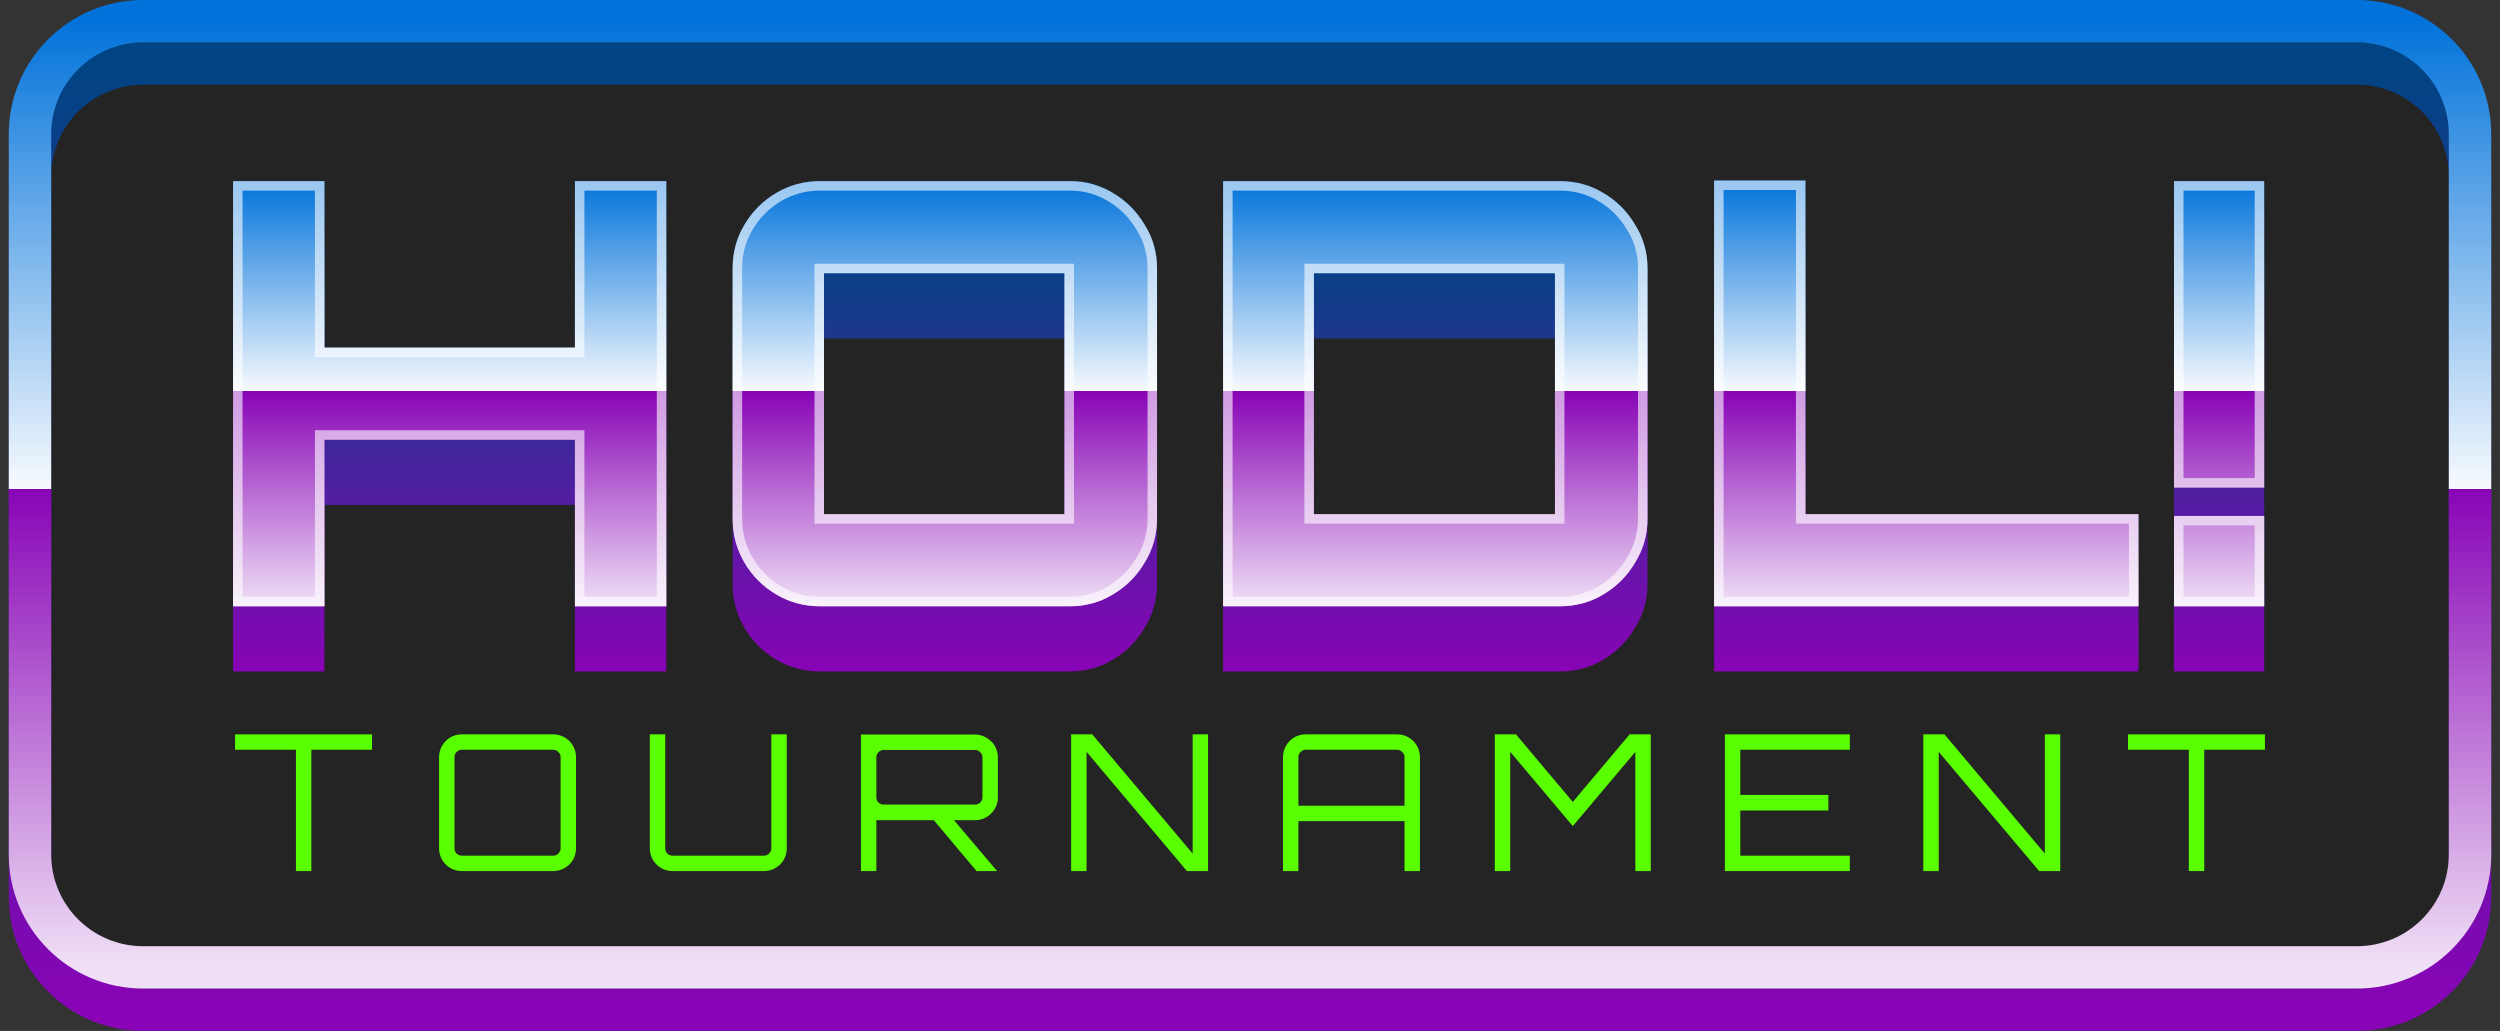
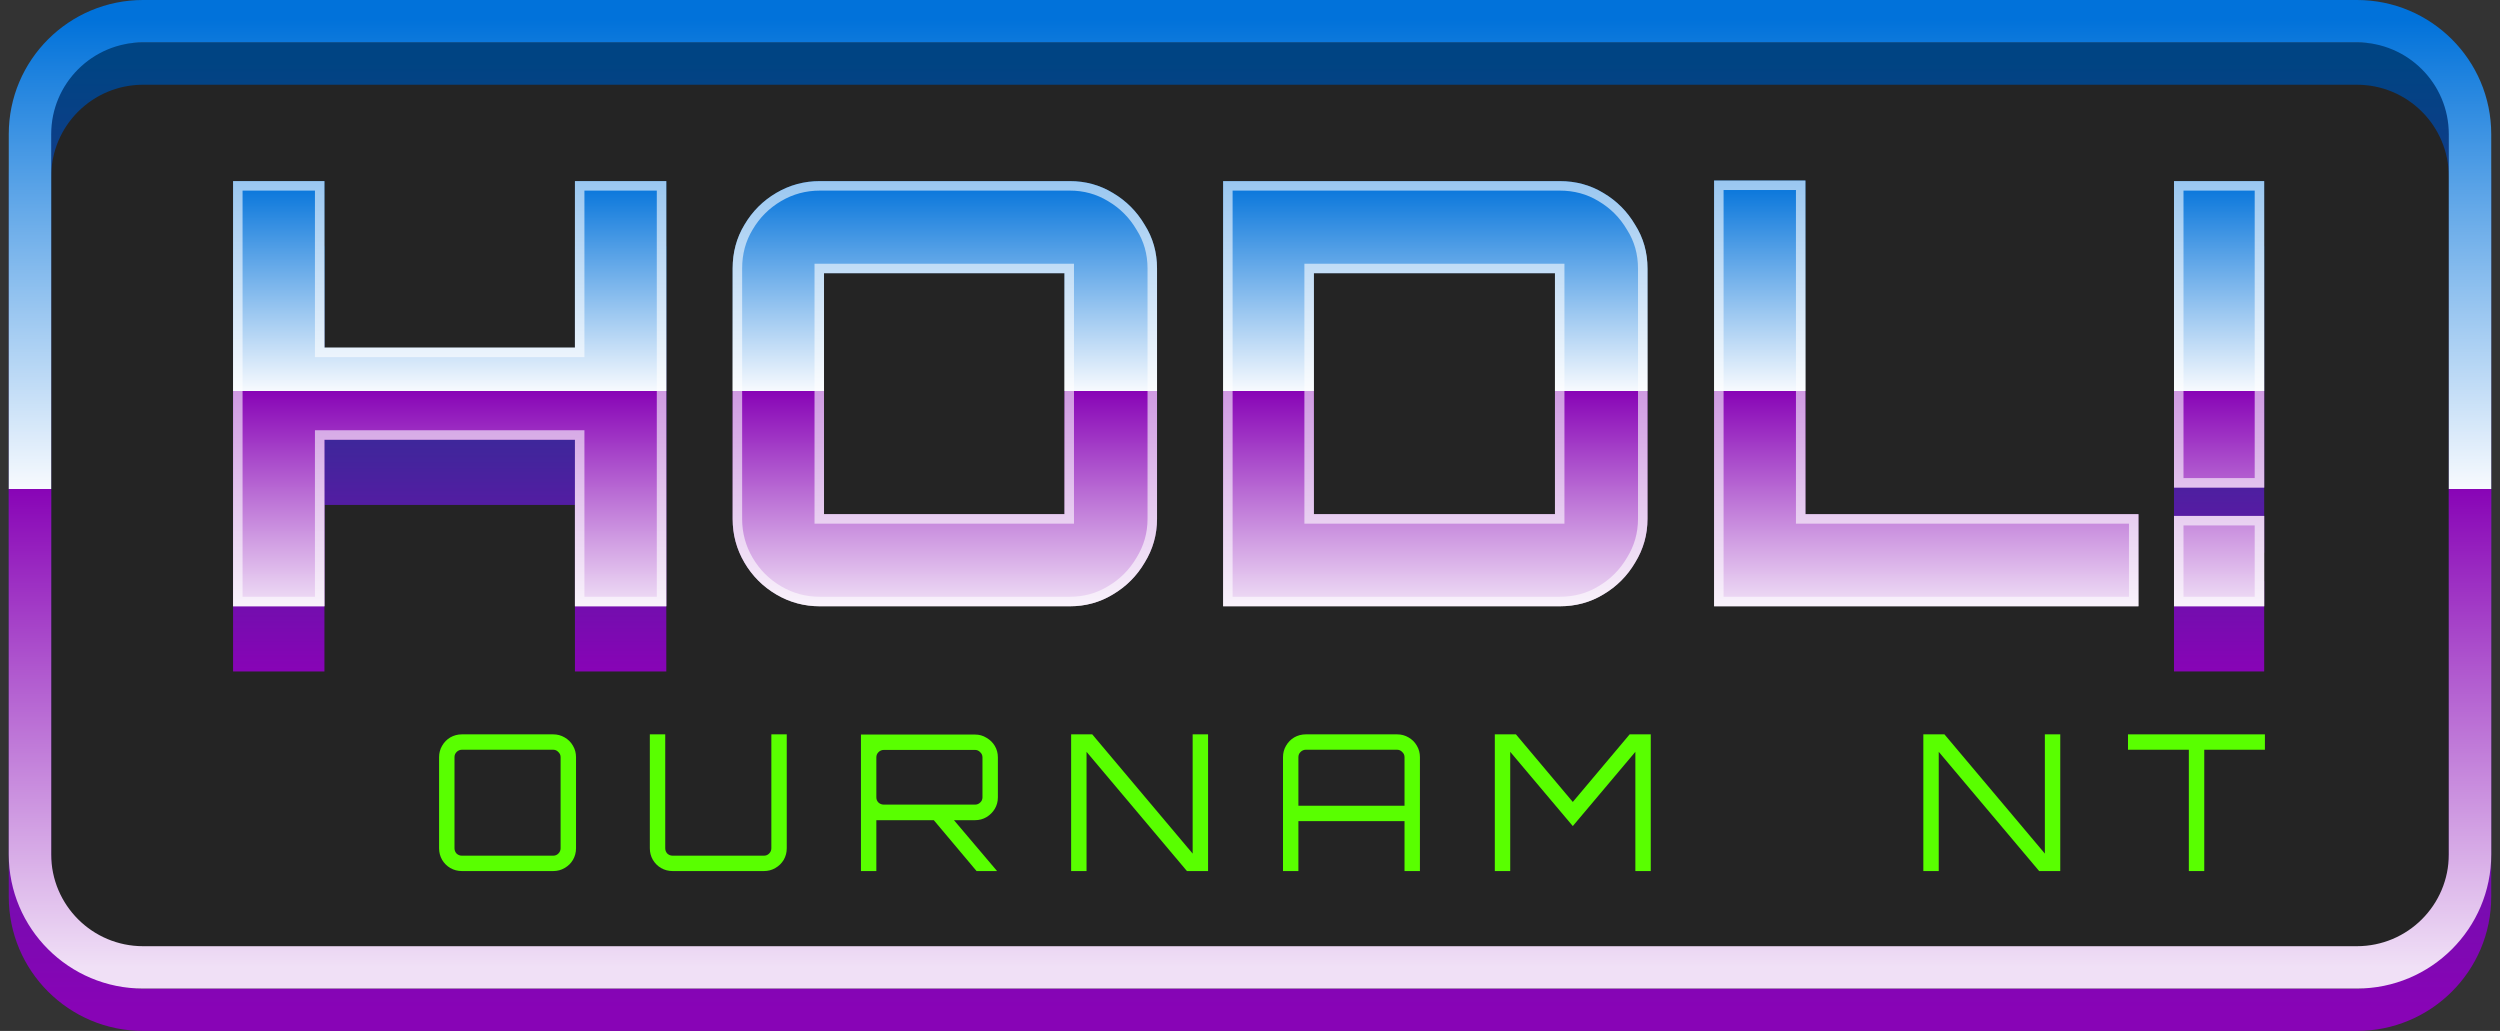
<svg xmlns="http://www.w3.org/2000/svg" width="194" height="80" viewBox="0 0 194 80" fill="none">
  <rect x="0" y="0" width="194" height="80" fill="#333333" stroke="none" />
  <path d="M2.326 12.603C2.326 6.55 7.241 1.644 13.303 1.644H180.697C186.759 1.644 191.673 6.55 191.673 12.603V65.206C191.673 71.258 186.759 76.164 180.697 76.164H13.303C7.241 76.164 2.326 71.258 2.326 65.206V12.603Z" fill="black" fill-opacity="0.3" />
  <path fill-rule="evenodd" clip-rule="evenodd" d="M0.68 13.699C0.68 7.949 5.348 3.288 11.107 3.288H182.892C188.651 3.288 193.32 7.949 193.32 13.699V69.589C193.32 75.339 188.651 80 182.892 80H11.107C5.348 80 0.68 75.339 0.68 69.589V13.699ZM11.107 6.575C7.167 6.575 3.973 9.765 3.973 13.699V69.589C3.973 73.523 7.167 76.712 11.107 76.712H182.892C186.832 76.712 190.027 73.523 190.027 69.589V13.699C190.027 9.765 186.832 6.575 182.892 6.575H11.107Z" fill="url(#paint0_linear_1413_77581)" />
  <path fill-rule="evenodd" clip-rule="evenodd" d="M0.68 10.411C0.68 4.661 5.348 0 11.107 0H182.892C188.651 0 193.32 4.661 193.32 10.411V66.301C193.32 72.051 188.651 76.712 182.892 76.712H11.107C5.348 76.712 0.68 72.051 0.68 66.301V10.411ZM11.107 3.288C7.167 3.288 3.973 6.477 3.973 10.411V66.301C3.973 70.236 7.167 73.425 11.107 73.425H182.892C186.832 73.425 190.027 70.236 190.027 66.301V10.411C190.027 6.477 186.832 3.288 182.892 3.288H11.107Z" fill="url(#paint1_linear_1413_77581)" />
  <path d="M169.854 67.594V58.18H165.132V56.986H175.757V58.18H171.05V67.594H169.854Z" fill="#59FF00" />
  <path d="M149.251 67.594V56.986H150.889L158.681 66.239V56.986H159.876V67.594H158.238L150.446 58.342V67.594H149.251Z" fill="#59FF00" />
-   <path d="M133.852 67.594V56.986H143.547V58.18H135.047V61.686H141.88V62.894H135.047V66.401H143.547V67.594H133.852Z" fill="#59FF00" />
  <path d="M115.998 67.594V56.986H117.636L122.049 62.231L126.461 56.986H128.099V67.594H126.904V58.342L122.049 64.103L117.193 58.342V67.594H115.998Z" fill="#59FF00" />
  <path d="M99.561 67.594V58.754C99.561 58.43 99.639 58.136 99.797 57.87C99.954 57.595 100.166 57.379 100.431 57.222C100.707 57.065 101.007 56.986 101.331 56.986H108.415C108.74 56.986 109.035 57.065 109.3 57.222C109.576 57.379 109.792 57.595 109.95 57.87C110.107 58.136 110.186 58.43 110.186 58.754V67.594H108.991V63.72H100.756V67.594H99.561ZM100.756 62.526H108.991V58.754C108.991 58.597 108.932 58.465 108.813 58.357C108.705 58.239 108.572 58.18 108.415 58.18H101.331C101.174 58.18 101.036 58.239 100.918 58.357C100.81 58.465 100.756 58.597 100.756 58.754V62.526Z" fill="#59FF00" />
  <path d="M83.12 67.594V56.986H84.758L92.55 66.239V56.986H93.746V67.594H92.107L84.316 58.342V67.594H83.12Z" fill="#59FF00" />
  <path d="M75.782 67.594L72.314 63.469H73.878L77.361 67.58V67.594H75.782ZM66.81 67.594V57.001H75.664C75.989 57.001 76.284 57.084 76.549 57.251C76.825 57.408 77.041 57.62 77.199 57.885C77.356 58.15 77.435 58.445 77.435 58.769V61.878C77.435 62.202 77.356 62.496 77.199 62.762C77.041 63.027 76.825 63.243 76.549 63.41C76.284 63.567 75.989 63.646 75.664 63.646H68.005V67.594H66.81ZM68.581 62.438H75.664C75.822 62.438 75.954 62.383 76.062 62.276C76.181 62.167 76.24 62.035 76.24 61.878V58.769C76.24 58.612 76.181 58.479 76.062 58.371C75.954 58.253 75.822 58.194 75.664 58.194H68.581C68.423 58.194 68.285 58.253 68.167 58.371C68.059 58.479 68.005 58.612 68.005 58.769V61.878C68.005 62.035 68.059 62.167 68.167 62.276C68.285 62.383 68.423 62.438 68.581 62.438Z" fill="#59FF00" />
  <path d="M52.198 67.594C51.873 67.594 51.573 67.516 51.297 67.359C51.032 67.202 50.82 66.99 50.663 66.725C50.505 66.45 50.427 66.151 50.427 65.826V56.986H51.622V65.826C51.622 65.984 51.676 66.121 51.784 66.239C51.903 66.347 52.04 66.401 52.198 66.401H59.281C59.439 66.401 59.572 66.347 59.68 66.239C59.798 66.121 59.857 65.984 59.857 65.826V56.986H61.052V65.826C61.052 66.151 60.973 66.45 60.816 66.725C60.659 66.99 60.442 67.202 60.167 67.359C59.901 67.516 59.606 67.594 59.281 67.594H52.198Z" fill="#59FF00" />
  <path d="M35.844 67.594C35.52 67.594 35.219 67.516 34.944 67.359C34.678 67.202 34.467 66.99 34.309 66.725C34.152 66.45 34.073 66.151 34.073 65.826V58.754C34.073 58.43 34.152 58.136 34.309 57.87C34.467 57.595 34.678 57.379 34.944 57.222C35.219 57.065 35.52 56.986 35.844 56.986H42.928C43.252 56.986 43.547 57.065 43.813 57.222C44.089 57.379 44.305 57.595 44.462 57.87C44.62 58.136 44.699 58.43 44.699 58.754V65.826C44.699 66.151 44.62 66.45 44.462 66.725C44.305 66.99 44.089 67.202 43.813 67.359C43.547 67.516 43.252 67.594 42.928 67.594H35.844ZM35.844 66.401H42.928C43.085 66.401 43.218 66.347 43.326 66.239C43.444 66.121 43.503 65.984 43.503 65.826V58.754C43.503 58.597 43.444 58.465 43.326 58.357C43.218 58.239 43.085 58.18 42.928 58.18H35.844C35.687 58.18 35.549 58.239 35.431 58.357C35.323 58.465 35.269 58.597 35.269 58.754V65.826C35.269 65.984 35.323 66.121 35.431 66.239C35.549 66.347 35.687 66.401 35.844 66.401Z" fill="#59FF00" />
-   <path d="M22.965 67.594V58.18H18.242V56.986H28.868V58.18H24.16V67.594H22.965Z" fill="#59FF00" />
-   <path d="M133.013 52.105V19.066H140.102V44.957H165.944V52.105H133.013Z" fill="url(#paint2_linear_1413_77581)" />
  <path d="M168.702 42.895V19.112H175.7V42.895H168.702Z" fill="url(#paint3_linear_1413_77581)" />
  <path d="M168.702 52.105V45.094H175.7V52.105H168.702Z" fill="url(#paint4_linear_1413_77581)" />
-   <path fill-rule="evenodd" clip-rule="evenodd" d="M94.915 19.112V52.105H121.031C122.281 52.105 123.41 51.8 124.416 51.189C125.452 50.578 126.276 49.753 126.886 48.714C127.526 47.676 127.846 46.545 127.846 45.323V25.894C127.846 24.641 127.526 23.511 126.886 22.503C126.276 21.464 125.452 20.639 124.416 20.028C123.41 19.417 122.281 19.112 121.031 19.112H94.915ZM120.665 44.957H101.958V26.26H120.665V44.957Z" fill="url(#paint5_linear_1413_77581)" />
-   <path fill-rule="evenodd" clip-rule="evenodd" d="M63.623 52.105C62.403 52.105 61.275 51.8 60.238 51.189C59.202 50.578 58.378 49.753 57.768 48.714C57.159 47.676 56.854 46.545 56.854 45.323V25.894C56.854 24.641 57.159 23.511 57.768 22.503C58.378 21.464 59.202 20.639 60.238 20.028C61.275 19.417 62.403 19.112 63.623 19.112H83.016C84.236 19.112 85.349 19.417 86.355 20.028C87.392 20.639 88.215 21.464 88.825 22.503C89.465 23.511 89.785 24.641 89.785 25.894V45.323C89.785 46.545 89.465 47.676 88.825 48.714C88.215 49.753 87.392 50.578 86.355 51.189C85.349 51.8 84.236 52.105 83.016 52.105H63.623ZM63.943 44.957H82.604V26.26H63.943V44.957Z" fill="url(#paint6_linear_1413_77581)" />
  <path d="M18.087 19.112V52.106H25.176V39.183H44.615V52.106H51.705V19.112H44.615V32.034H25.176V19.112H18.087Z" fill="url(#paint7_linear_1413_77581)" />
  <path d="M168.703 37.837V14.054H175.701V37.837H168.703ZM168.703 47.047V40.036H175.701V47.047H168.703Z" fill="url(#paint8_linear_1413_77581)" />
  <path d="M133.013 47.047V14.008H140.102V39.899H165.944V47.047H133.013Z" fill="url(#paint9_linear_1413_77581)" />
  <path d="M94.914 47.047V14.054H121.031C122.281 14.054 123.409 14.359 124.415 14.97C125.452 15.581 126.275 16.406 126.885 17.445C127.525 18.453 127.846 19.583 127.846 20.836V40.265C127.846 41.487 127.525 42.618 126.885 43.657C126.275 44.695 125.452 45.52 124.415 46.131C123.409 46.742 122.281 47.047 121.031 47.047H94.914ZM101.958 39.899H120.665V21.202H101.958V39.899Z" fill="url(#paint10_linear_1413_77581)" />
  <path d="M63.623 47.047C62.403 47.047 61.275 46.742 60.238 46.131C59.201 45.52 58.378 44.695 57.768 43.657C57.158 42.618 56.853 41.487 56.853 40.265V20.836C56.853 19.583 57.158 18.453 57.768 17.445C58.378 16.406 59.201 15.581 60.238 14.97C61.275 14.359 62.403 14.054 63.623 14.054H83.016C84.236 14.054 85.348 14.359 86.355 14.97C87.391 15.581 88.215 16.406 88.825 17.445C89.465 18.453 89.785 19.583 89.785 20.836V40.265C89.785 41.487 89.465 42.618 88.825 43.657C88.215 44.695 87.391 45.52 86.355 46.131C85.348 46.742 84.236 47.047 83.016 47.047H63.623ZM63.943 39.899H82.604V21.202H63.943V39.899Z" fill="url(#paint11_linear_1413_77581)" />
  <path d="M18.087 47.048V14.054H25.176V26.976H44.615V14.054H51.705V47.048H44.615V34.125H25.176V47.048H18.087Z" fill="url(#paint12_linear_1413_77581)" />
  <path fill-rule="evenodd" clip-rule="evenodd" d="M169.439 14.791V37.099H174.965V14.791H169.439ZM169.439 40.774V46.31H174.965V40.774H169.439ZM168.703 37.837H175.701V14.054H168.703V37.837ZM168.703 47.047H175.701V40.036H168.703V47.047Z" fill="white" fill-opacity="0.6" />
  <path fill-rule="evenodd" clip-rule="evenodd" d="M140.102 39.899V14.008H133.013V47.047H165.944V39.899H140.102ZM165.208 40.636H139.366V14.745H133.749V46.31H165.208V40.636Z" fill="white" fill-opacity="0.6" />
  <path fill-rule="evenodd" clip-rule="evenodd" d="M124.415 14.97C123.409 14.359 122.281 14.054 121.031 14.054H94.914V47.047H121.031C122.281 47.047 123.409 46.742 124.415 46.131C125.452 45.52 126.275 44.695 126.885 43.657C127.525 42.618 127.846 41.487 127.846 40.265V20.836C127.846 19.583 127.525 18.453 126.885 17.445C126.275 16.406 125.452 15.581 124.415 14.97ZM95.65 46.31H121.031C122.155 46.31 123.15 46.037 124.034 45.5L124.042 45.495C124.971 44.948 125.704 44.213 126.25 43.282L126.254 43.276L126.259 43.269C126.827 42.347 127.109 41.351 127.109 40.265V20.836C127.109 19.716 126.825 18.725 126.264 17.841L126.257 17.83L126.25 17.819C125.704 16.888 124.971 16.154 124.042 15.606L124.034 15.601C123.15 15.064 122.155 14.791 121.031 14.791H95.65V46.31ZM101.221 40.637V20.465H121.401V40.637H101.221ZM120.665 39.899H101.958V21.202H120.665V39.899Z" fill="white" fill-opacity="0.6" />
  <path fill-rule="evenodd" clip-rule="evenodd" d="M58.398 17.827C57.862 18.713 57.59 19.709 57.59 20.836V40.265C57.59 41.358 57.861 42.359 58.403 43.282C58.949 44.213 59.683 44.948 60.611 45.495C61.533 46.038 62.532 46.31 63.623 46.31H83.016C84.106 46.31 85.086 46.039 85.973 45.5L85.981 45.495C86.91 44.948 87.644 44.213 88.19 43.282L88.194 43.276L88.198 43.269C88.766 42.347 89.049 41.351 89.049 40.265V20.836C89.049 19.716 88.765 18.725 88.203 17.841L88.196 17.83L88.19 17.819C87.644 16.888 86.91 16.154 85.981 15.606L85.973 15.601C85.086 15.063 84.106 14.791 83.016 14.791H63.623C62.532 14.791 61.533 15.063 60.611 15.606C59.683 16.154 58.949 16.888 58.403 17.819L58.398 17.827ZM86.355 14.97C85.348 14.359 84.236 14.054 83.016 14.054H63.623C62.403 14.054 61.275 14.359 60.238 14.97C59.201 15.581 58.378 16.406 57.768 17.445C57.158 18.453 56.853 19.583 56.853 20.836V40.265C56.853 41.487 57.158 42.618 57.768 43.657C58.378 44.695 59.201 45.52 60.238 46.131C61.275 46.742 62.403 47.047 63.623 47.047H83.016C84.236 47.047 85.348 46.742 86.355 46.131C87.391 45.52 88.215 44.695 88.825 43.657C89.465 42.618 89.785 41.487 89.785 40.265V20.836C89.785 19.583 89.465 18.453 88.825 17.445C88.215 16.406 87.391 15.581 86.355 14.97ZM63.207 40.637V20.465H83.341V40.637H63.207ZM82.604 39.899H63.943V21.202H82.604V39.899Z" fill="white" fill-opacity="0.6" />
  <path fill-rule="evenodd" clip-rule="evenodd" d="M25.176 34.125H44.615V47.048H51.705V14.054H44.615V26.976H25.176V14.054H18.087V47.048H25.176V34.125ZM24.44 46.31V33.387H45.351V46.31H50.968V14.791H45.351V27.714H24.44V14.791H18.823V46.31H24.44Z" fill="white" fill-opacity="0.6" />
  <defs>
    <linearGradient id="paint0_linear_1413_77581" x1="226.196" y1="4.798" x2="226.196" y2="78.356" gradientUnits="userSpaceOnUse">
      <stop stop-color="#004483" />
      <stop offset="1" stop-color="#8804B6" />
    </linearGradient>
    <linearGradient id="paint1_linear_1413_77581" x1="226.196" y1="1.51" x2="226.196" y2="75.069" gradientUnits="userSpaceOnUse">
      <stop stop-color="#0172DA" />
      <stop offset="0.495" stop-color="#F7FAFE" />
      <stop offset="0.495" stop-color="#8804B6" />
      <stop offset="1" stop-color="#F0E0F6" />
    </linearGradient>
    <linearGradient id="paint2_linear_1413_77581" x1="204.437" y1="19.006" x2="204.437" y2="52.106" gradientUnits="userSpaceOnUse">
      <stop stop-color="#004483" />
      <stop offset="1" stop-color="#8804B6" />
    </linearGradient>
    <linearGradient id="paint3_linear_1413_77581" x1="204.437" y1="19.006" x2="204.437" y2="52.106" gradientUnits="userSpaceOnUse">
      <stop stop-color="#004483" />
      <stop offset="1" stop-color="#8804B6" />
    </linearGradient>
    <linearGradient id="paint4_linear_1413_77581" x1="204.437" y1="19.006" x2="204.437" y2="52.106" gradientUnits="userSpaceOnUse">
      <stop stop-color="#004483" />
      <stop offset="1" stop-color="#8804B6" />
    </linearGradient>
    <linearGradient id="paint5_linear_1413_77581" x1="204.437" y1="19.006" x2="204.437" y2="52.106" gradientUnits="userSpaceOnUse">
      <stop stop-color="#004483" />
      <stop offset="1" stop-color="#8804B6" />
    </linearGradient>
    <linearGradient id="paint6_linear_1413_77581" x1="204.437" y1="19.006" x2="204.437" y2="52.106" gradientUnits="userSpaceOnUse">
      <stop stop-color="#004483" />
      <stop offset="1" stop-color="#8804B6" />
    </linearGradient>
    <linearGradient id="paint7_linear_1413_77581" x1="204.437" y1="19.006" x2="204.437" y2="52.106" gradientUnits="userSpaceOnUse">
      <stop stop-color="#004483" />
      <stop offset="1" stop-color="#8804B6" />
    </linearGradient>
    <linearGradient id="paint8_linear_1413_77581" x1="95.79" y1="13.994" x2="95.79" y2="47.047" gradientUnits="userSpaceOnUse">
      <stop stop-color="#0172DA" />
      <stop offset="0.495" stop-color="#F7FAFE" />
      <stop offset="0.495" stop-color="#8804B6" />
      <stop offset="1" stop-color="#F0E0F6" />
    </linearGradient>
    <linearGradient id="paint9_linear_1413_77581" x1="95.789" y1="13.993" x2="95.789" y2="47.047" gradientUnits="userSpaceOnUse">
      <stop stop-color="#0172DA" />
      <stop offset="0.495" stop-color="#F7FAFE" />
      <stop offset="0.495" stop-color="#8804B6" />
      <stop offset="1" stop-color="#F0E0F6" />
    </linearGradient>
    <linearGradient id="paint10_linear_1413_77581" x1="95.79" y1="13.994" x2="95.79" y2="47.047" gradientUnits="userSpaceOnUse">
      <stop stop-color="#0172DA" />
      <stop offset="0.495" stop-color="#F7FAFE" />
      <stop offset="0.495" stop-color="#8804B6" />
      <stop offset="1" stop-color="#F0E0F6" />
    </linearGradient>
    <linearGradient id="paint11_linear_1413_77581" x1="95.789" y1="13.994" x2="95.789" y2="47.047" gradientUnits="userSpaceOnUse">
      <stop stop-color="#0172DA" />
      <stop offset="0.495" stop-color="#F7FAFE" />
      <stop offset="0.495" stop-color="#8804B6" />
      <stop offset="1" stop-color="#F0E0F6" />
    </linearGradient>
    <linearGradient id="paint12_linear_1413_77581" x1="95.79" y1="13.994" x2="95.79" y2="47.048" gradientUnits="userSpaceOnUse">
      <stop stop-color="#0172DA" />
      <stop offset="0.495" stop-color="#F7FAFE" />
      <stop offset="0.495" stop-color="#8804B6" />
      <stop offset="1" stop-color="#F0E0F6" />
    </linearGradient>
  </defs>
</svg>